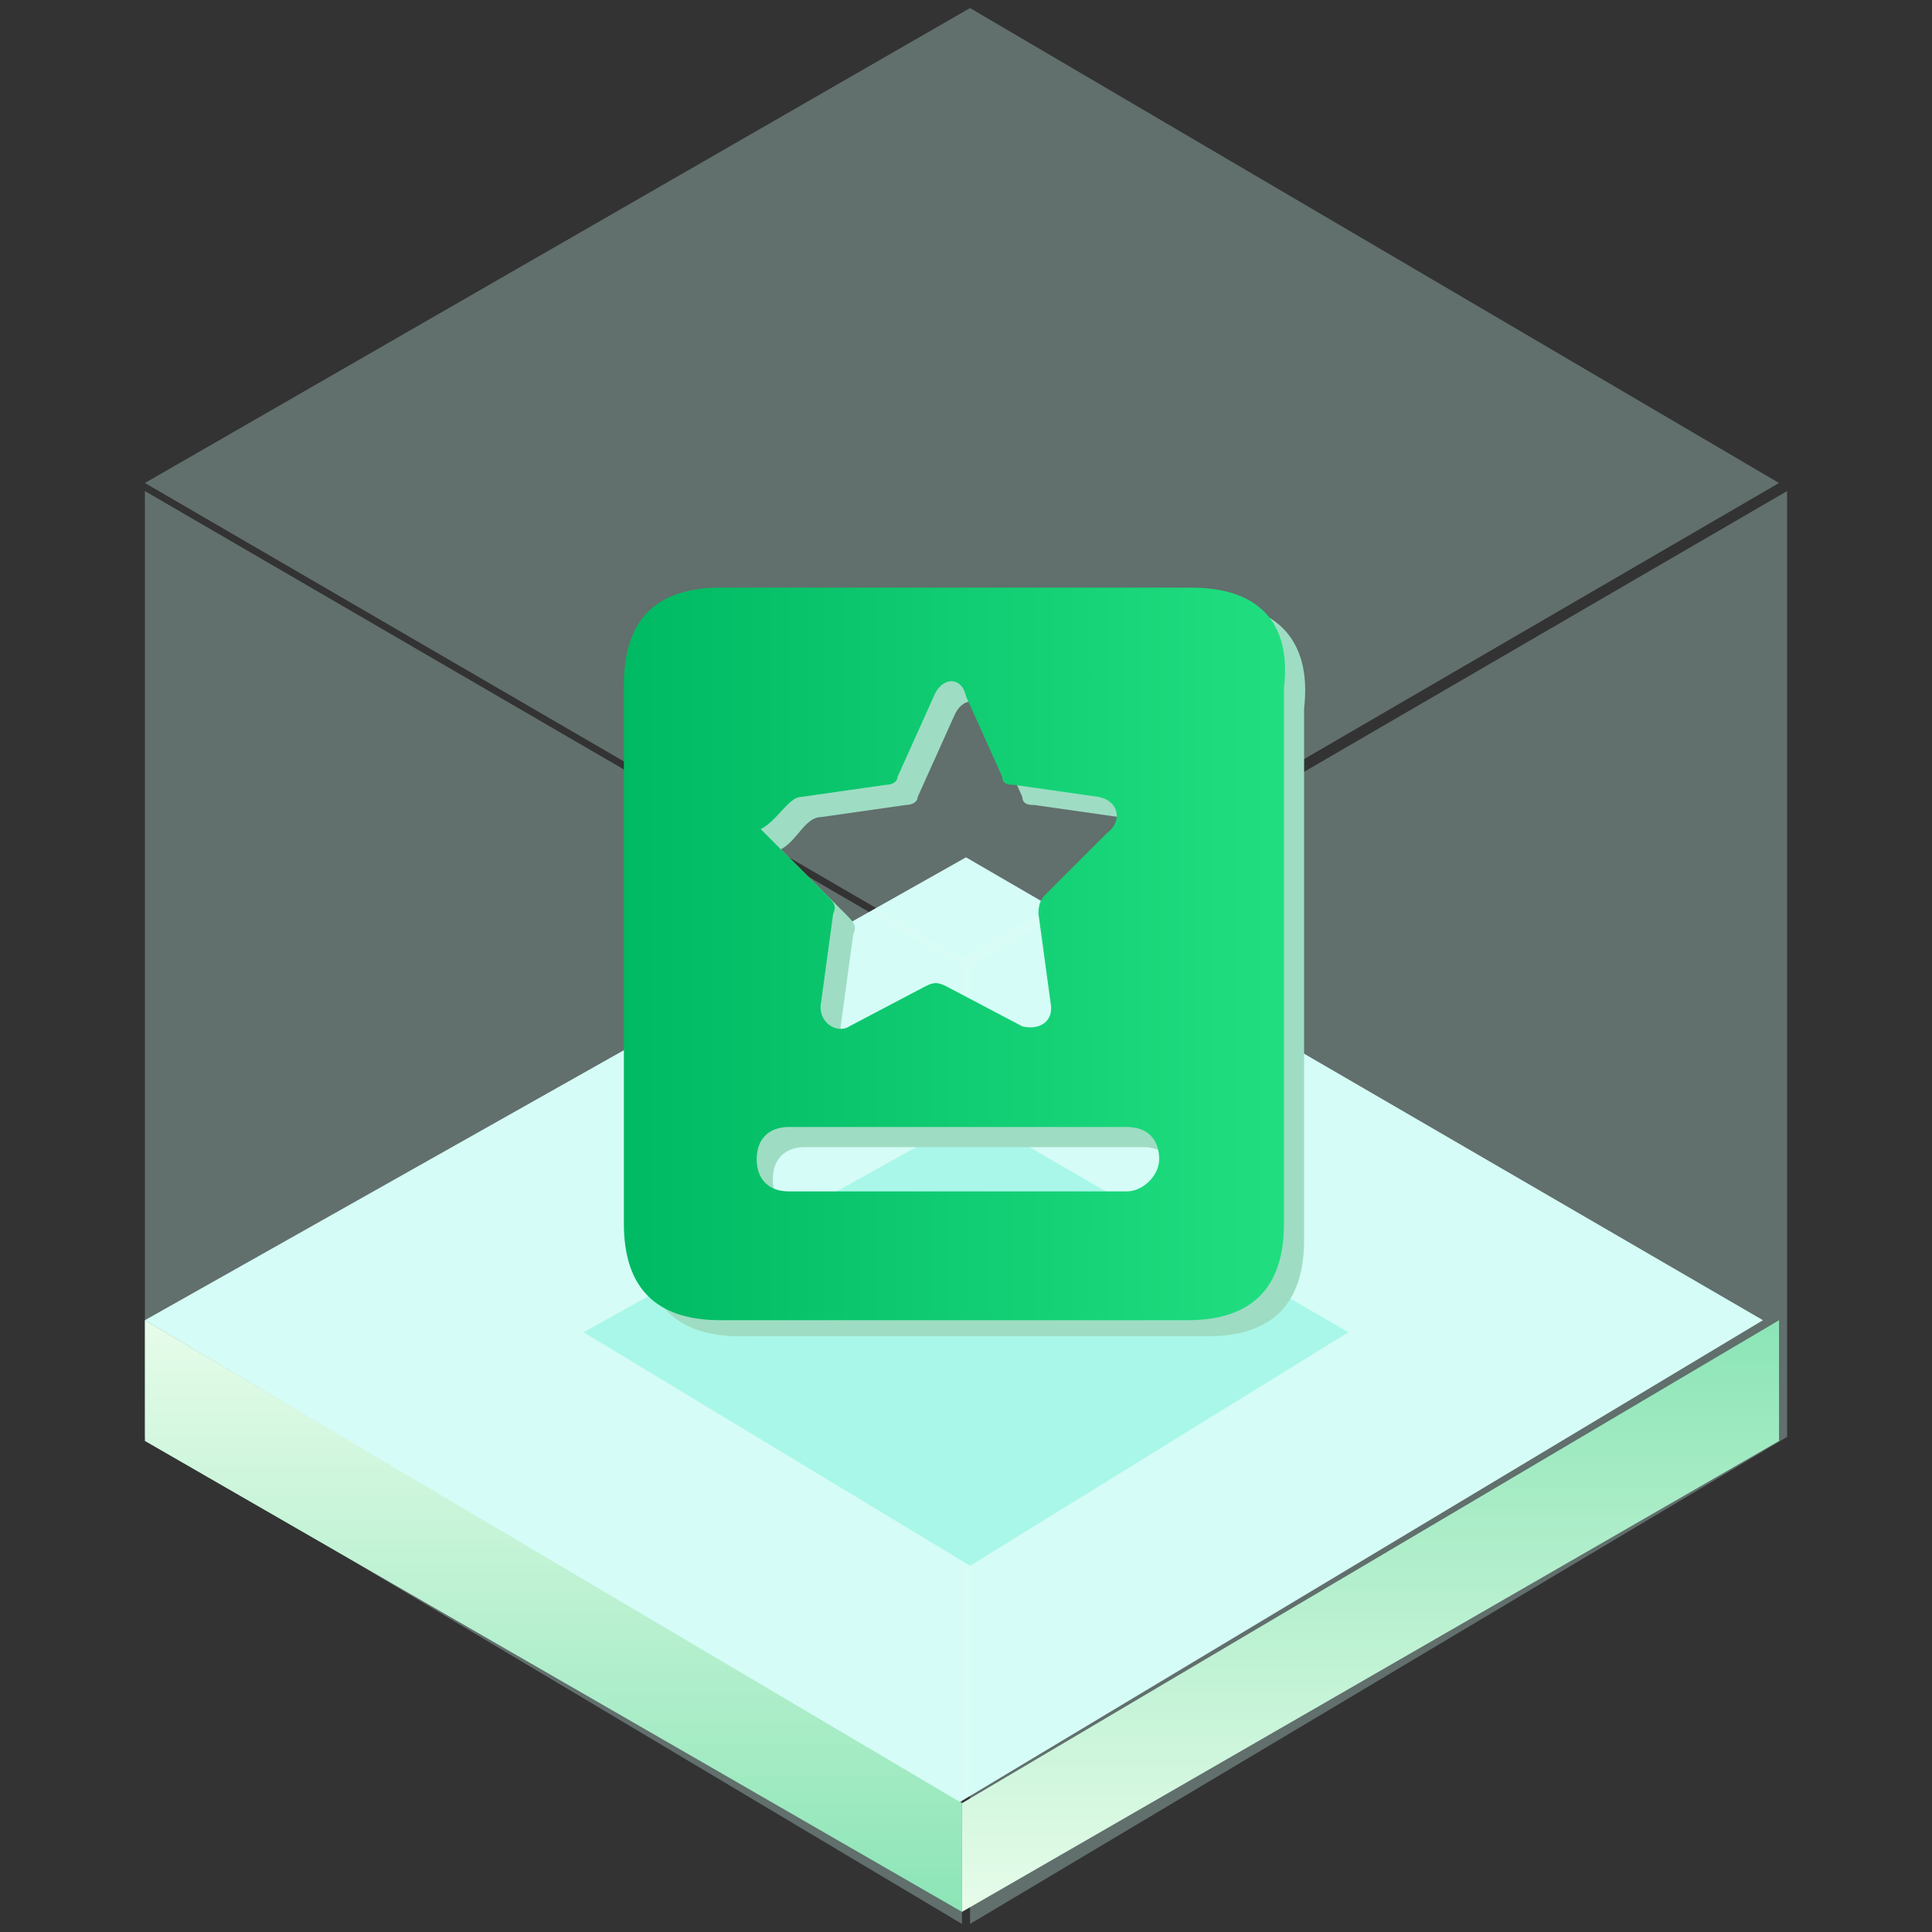
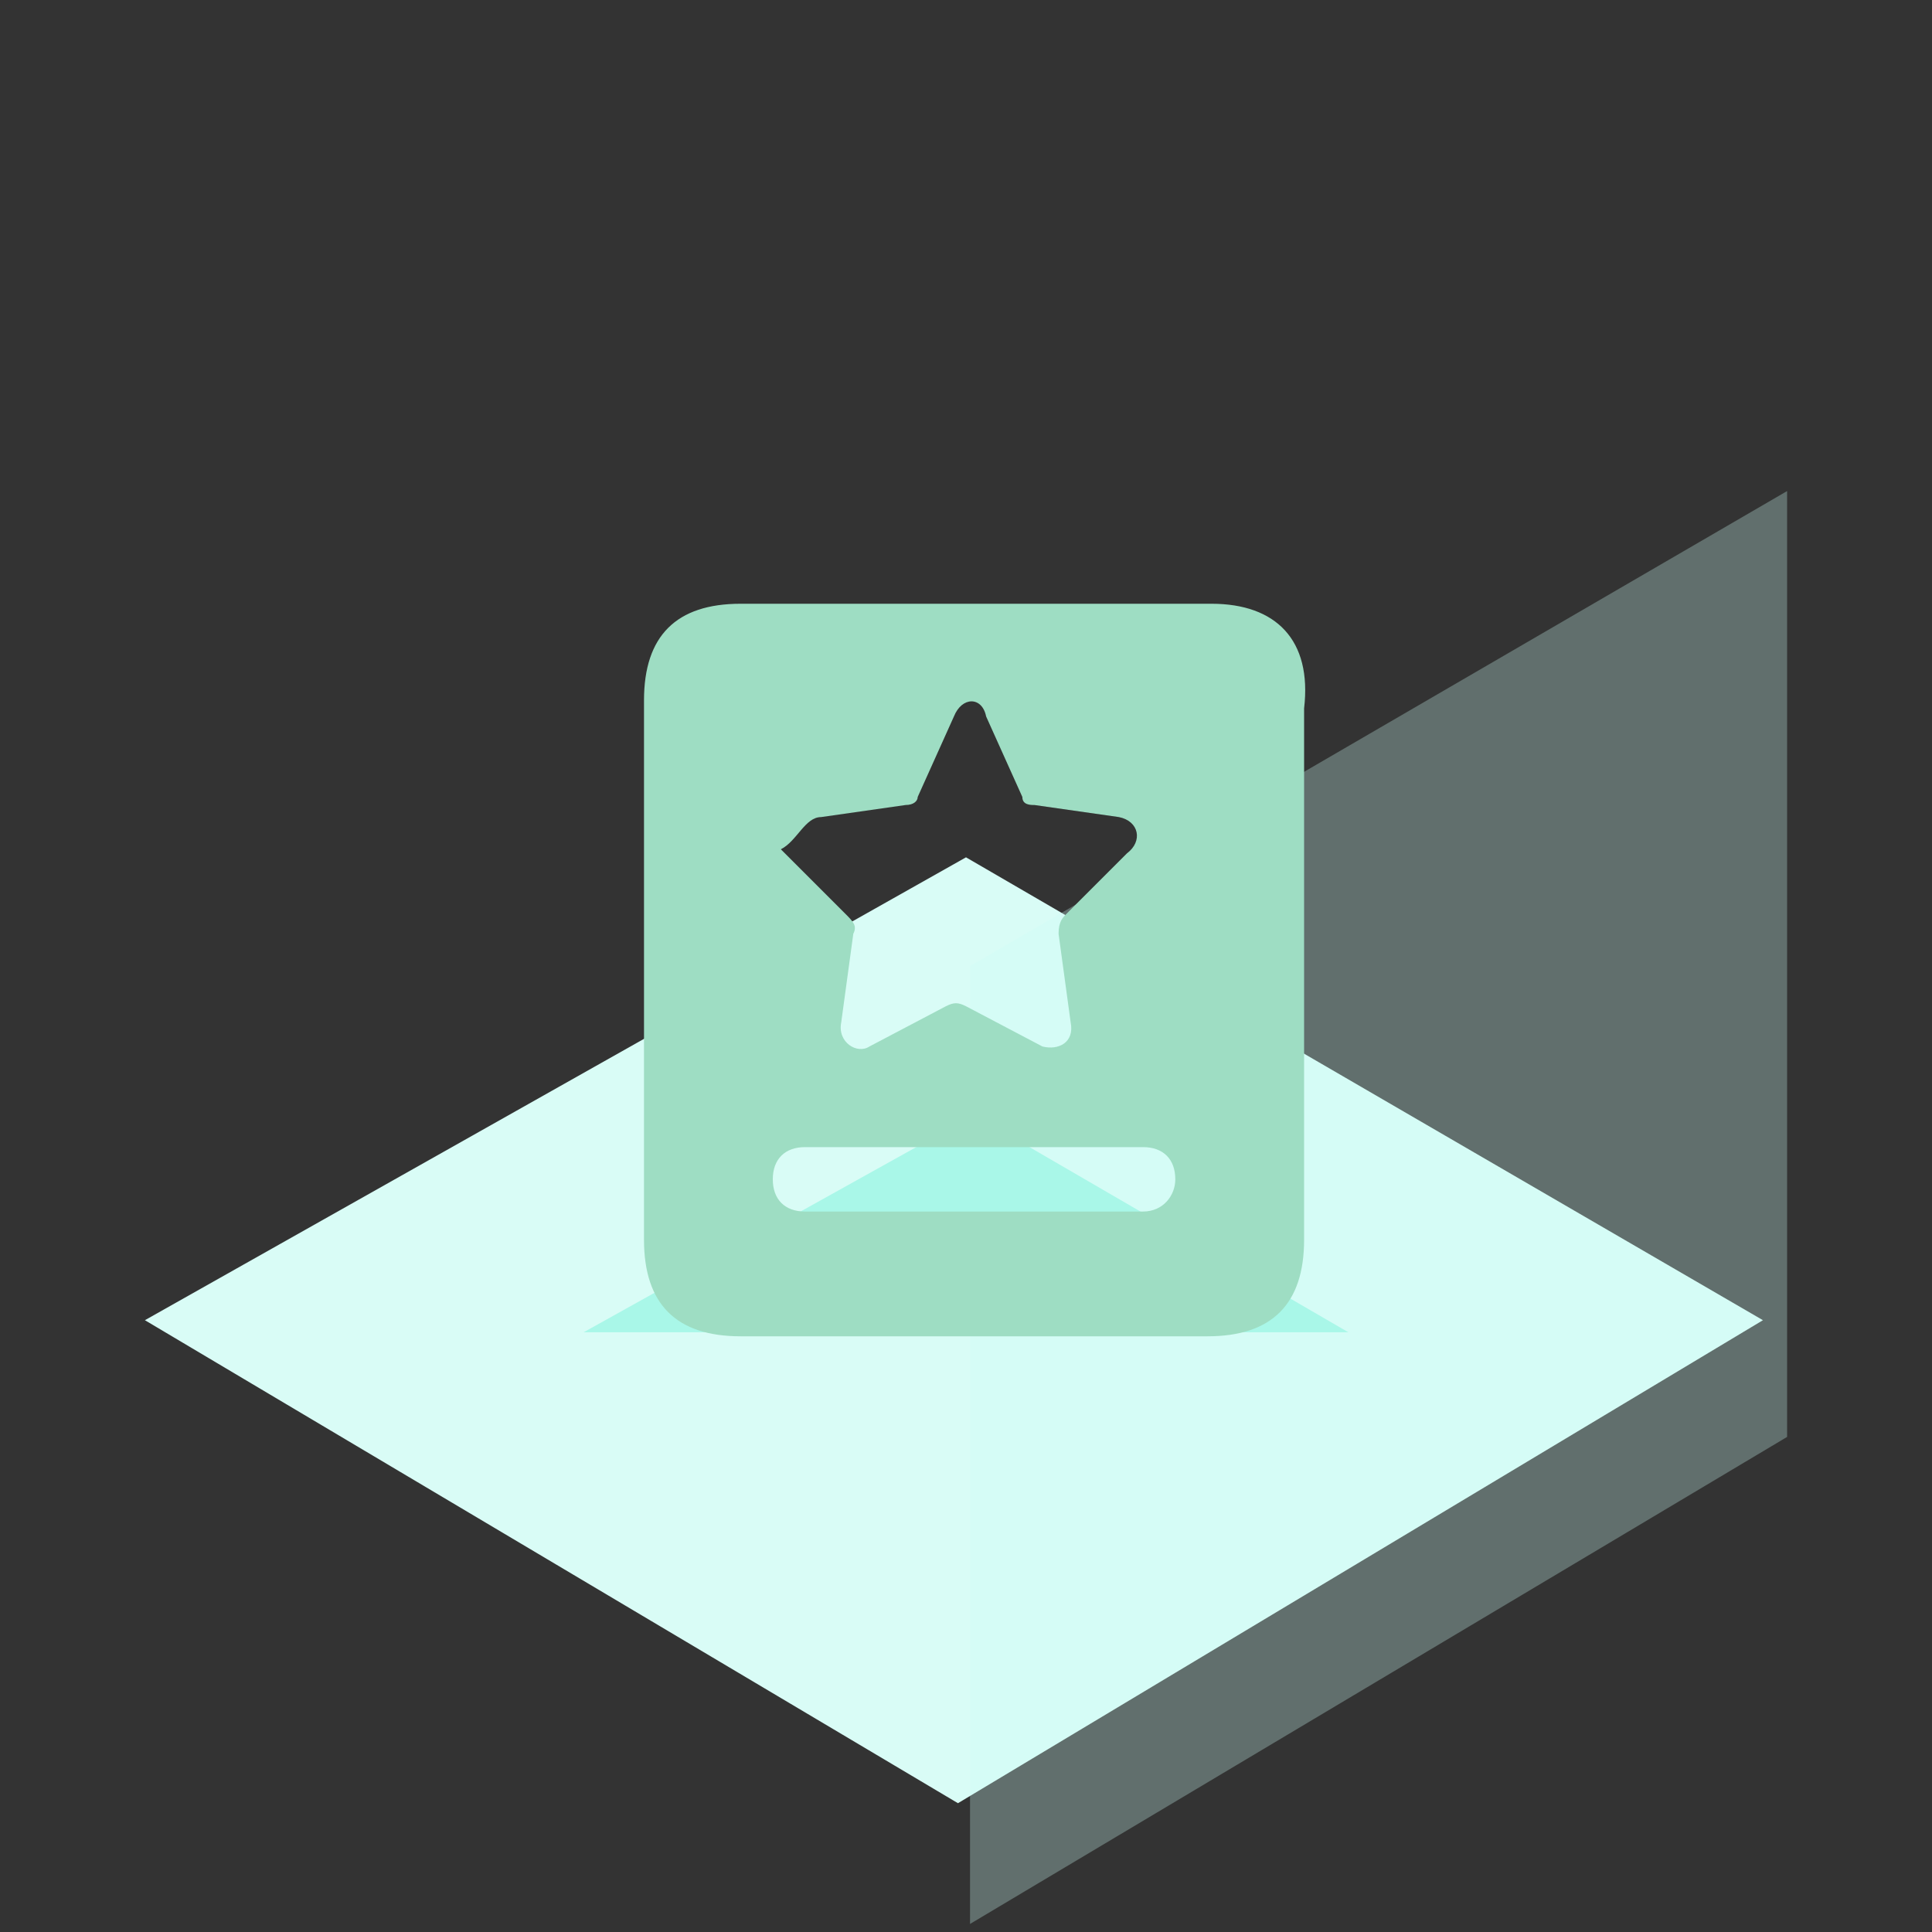
<svg xmlns="http://www.w3.org/2000/svg" version="1.1" id="图层_1" x="0px" y="0px" viewBox="0 0 48 48" style="enable-background:new 0 0 48 48;" xml:space="preserve">
  <rect x="0" y="0" width="48" height="48" fill="#333333" stroke="none" />
  <style type="text/css">
	.st0{fill-rule:evenodd;clip-rule:evenodd;fill:#D9FCF6;}
	.st1{opacity:0.3;fill-rule:evenodd;clip-rule:evenodd;fill:#CDFCF3;enable-background:new    ;}
	.st2{fill-rule:evenodd;clip-rule:evenodd;fill:url(#SVGID_1_);}
	.st3{fill-rule:evenodd;clip-rule:evenodd;fill:url(#SVGID_2_);}
	.st4{fill-rule:evenodd;clip-rule:evenodd;fill:#A9F7E8;}
	.st5{fill:#9EDDC3;}
	.st6{fill:url(#SVGID_3_);}
</style>
  <path class="st0" d="M3.6,32.8L24,21.3l19.8,11.5l-20,12L3.6,32.8z" />
  <path class="st1" d="M24.1,24l20.3-11.8v23.5L24.1,47.8V24z" />
-   <path class="st1" d="M23.9,24L3.6,12.2v23.5l20.3,12.1V24z" />
-   <path class="st1" d="M24.1,0.2L3.6,12l20.3,11.8L44.2,12L24.1,0.2z" />
  <linearGradient id="SVGID_1_" gradientUnits="userSpaceOnUse" x1="-1064.343" y1="54.717" x2="-1064.343" y2="54.205" gradientTransform="matrix(39.629 0 0 28.719 42192.605 -1523.913)">
    <stop offset="0" style="stop-color:#8CE5B6" />
    <stop offset="1" style="stop-color:#E6FCEA" />
  </linearGradient>
-   <path class="st2" d="M3.6,32.8v3l20.3,11.7v-2.7L3.6,32.8z" />
  <linearGradient id="SVGID_2_" gradientUnits="userSpaceOnUse" x1="-1064.832" y1="54.205" x2="-1064.832" y2="54.717" gradientTransform="matrix(39.63 0 0 28.719 42233.332 -1523.913)">
    <stop offset="0" style="stop-color:#8CE5B6" />
    <stop offset="1" style="stop-color:#E6FCEA" />
  </linearGradient>
-   <path class="st3" d="M44.2,32.8v3L23.9,47.5v-2.7L44.2,32.8z" />
-   <path class="st4" d="M14.5,33.1l9.7-5.4l9.3,5.4l-9.4,5.8L14.5,33.1z" />
+   <path class="st4" d="M14.5,33.1l9.7-5.4l9.3,5.4L14.5,33.1z" />
  <g>
    <path class="st5" d="M30.1,15H18.4c-1.6,0-2.4,0.8-2.4,2.4v13.4c0,1.6,0.8,2.4,2.4,2.4h11.6c1.6,0,2.4-0.8,2.4-2.4V17.6   C32.6,15.9,31.7,15,30.1,15z M20.4,20.3l2.1-0.3c0.2,0,0.3-0.1,0.3-0.2l0.9-2c0.2-0.5,0.7-0.5,0.8,0l0.9,2c0,0.2,0.2,0.2,0.3,0.2   l2.1,0.3c0.5,0.1,0.6,0.6,0.2,0.9l-1.5,1.5c-0.1,0.1-0.2,0.2-0.2,0.5l0.3,2.2c0.1,0.5-0.3,0.7-0.7,0.6l-1.9-1   c-0.2-0.1-0.3-0.1-0.5,0l-1.9,1c-0.3,0.2-0.8-0.1-0.7-0.6l0.3-2.2c0.1-0.2,0-0.3-0.2-0.5l-1.6-1.6C19.8,20.9,20,20.3,20.4,20.3z    M28.4,30.1H20c-0.5,0-0.8-0.3-0.8-0.8s0.3-0.8,0.8-0.8h8.4c0.5,0,0.8,0.3,0.8,0.8C29.2,29.7,28.9,30.1,28.4,30.1z" />
    <linearGradient id="SVGID_3_" gradientUnits="userSpaceOnUse" x1="15.43" y1="24.173" x2="32.109" y2="24.173" gradientTransform="matrix(1 0 0 -1 0 47.89)">
      <stop offset="0" style="stop-color:#00B963" />
      <stop offset="1" style="stop-color:#21DF81" />
    </linearGradient>
-     <path class="st6" d="M29.6,14.6H17.9c-1.6,0-2.4,0.8-2.4,2.4v13.4c0,1.6,0.8,2.4,2.4,2.4h11.6c1.6,0,2.4-0.8,2.4-2.4V17.1   C32.1,15.4,31.2,14.6,29.6,14.6z M19.9,19.8l2.1-0.3c0.2,0,0.3-0.1,0.3-0.2l0.9-2c0.2-0.5,0.7-0.5,0.8,0l0.9,2   c0,0.2,0.2,0.2,0.3,0.2l2.1,0.3c0.5,0.1,0.6,0.6,0.2,0.9l-1.5,1.5c-0.1,0.1-0.2,0.2-0.2,0.5l0.3,2.2c0.1,0.5-0.3,0.7-0.7,0.6   l-1.9-1c-0.2-0.1-0.3-0.1-0.5,0l-1.9,1c-0.3,0.2-0.8-0.1-0.7-0.6l0.3-2.2c0.1-0.2,0-0.3-0.2-0.5l-1.6-1.6   C19.3,20.4,19.6,19.8,19.9,19.8z M28,29.6h-8.4c-0.5,0-0.8-0.3-0.8-0.8c0-0.5,0.3-0.8,0.8-0.8H28c0.5,0,0.8,0.3,0.8,0.8   C28.8,29.2,28.4,29.6,28,29.6z" />
  </g>
</svg>